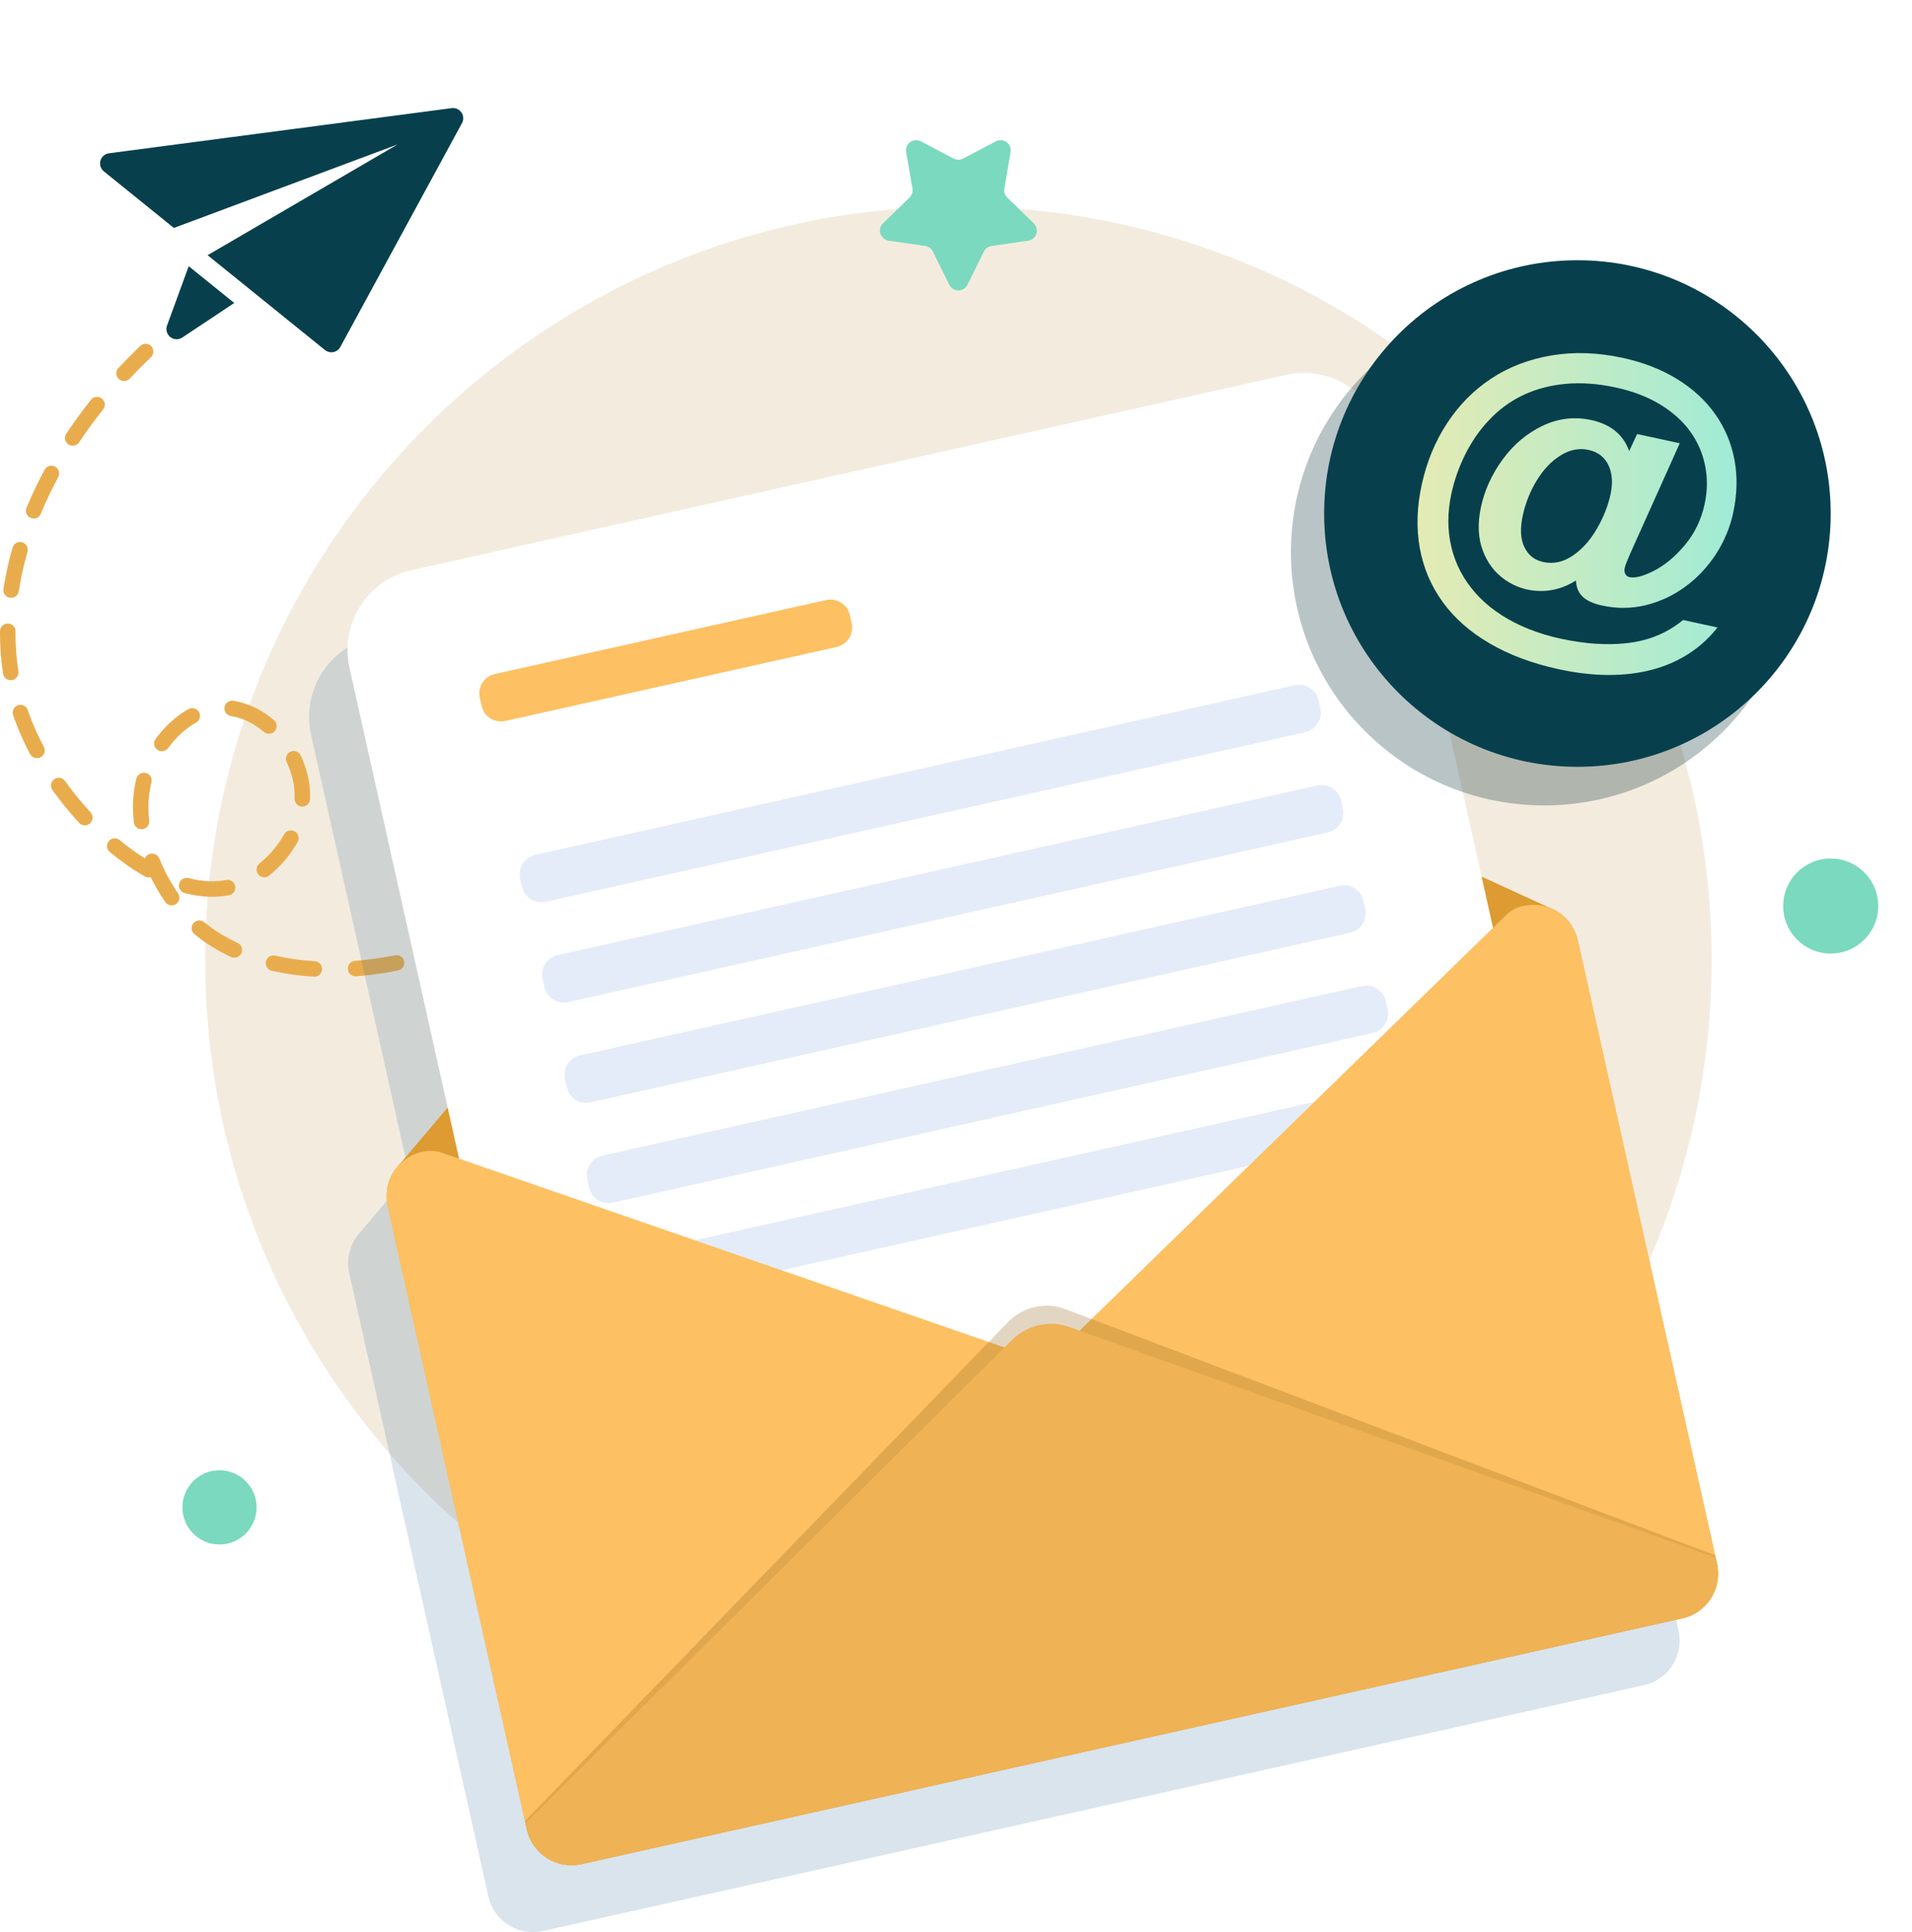
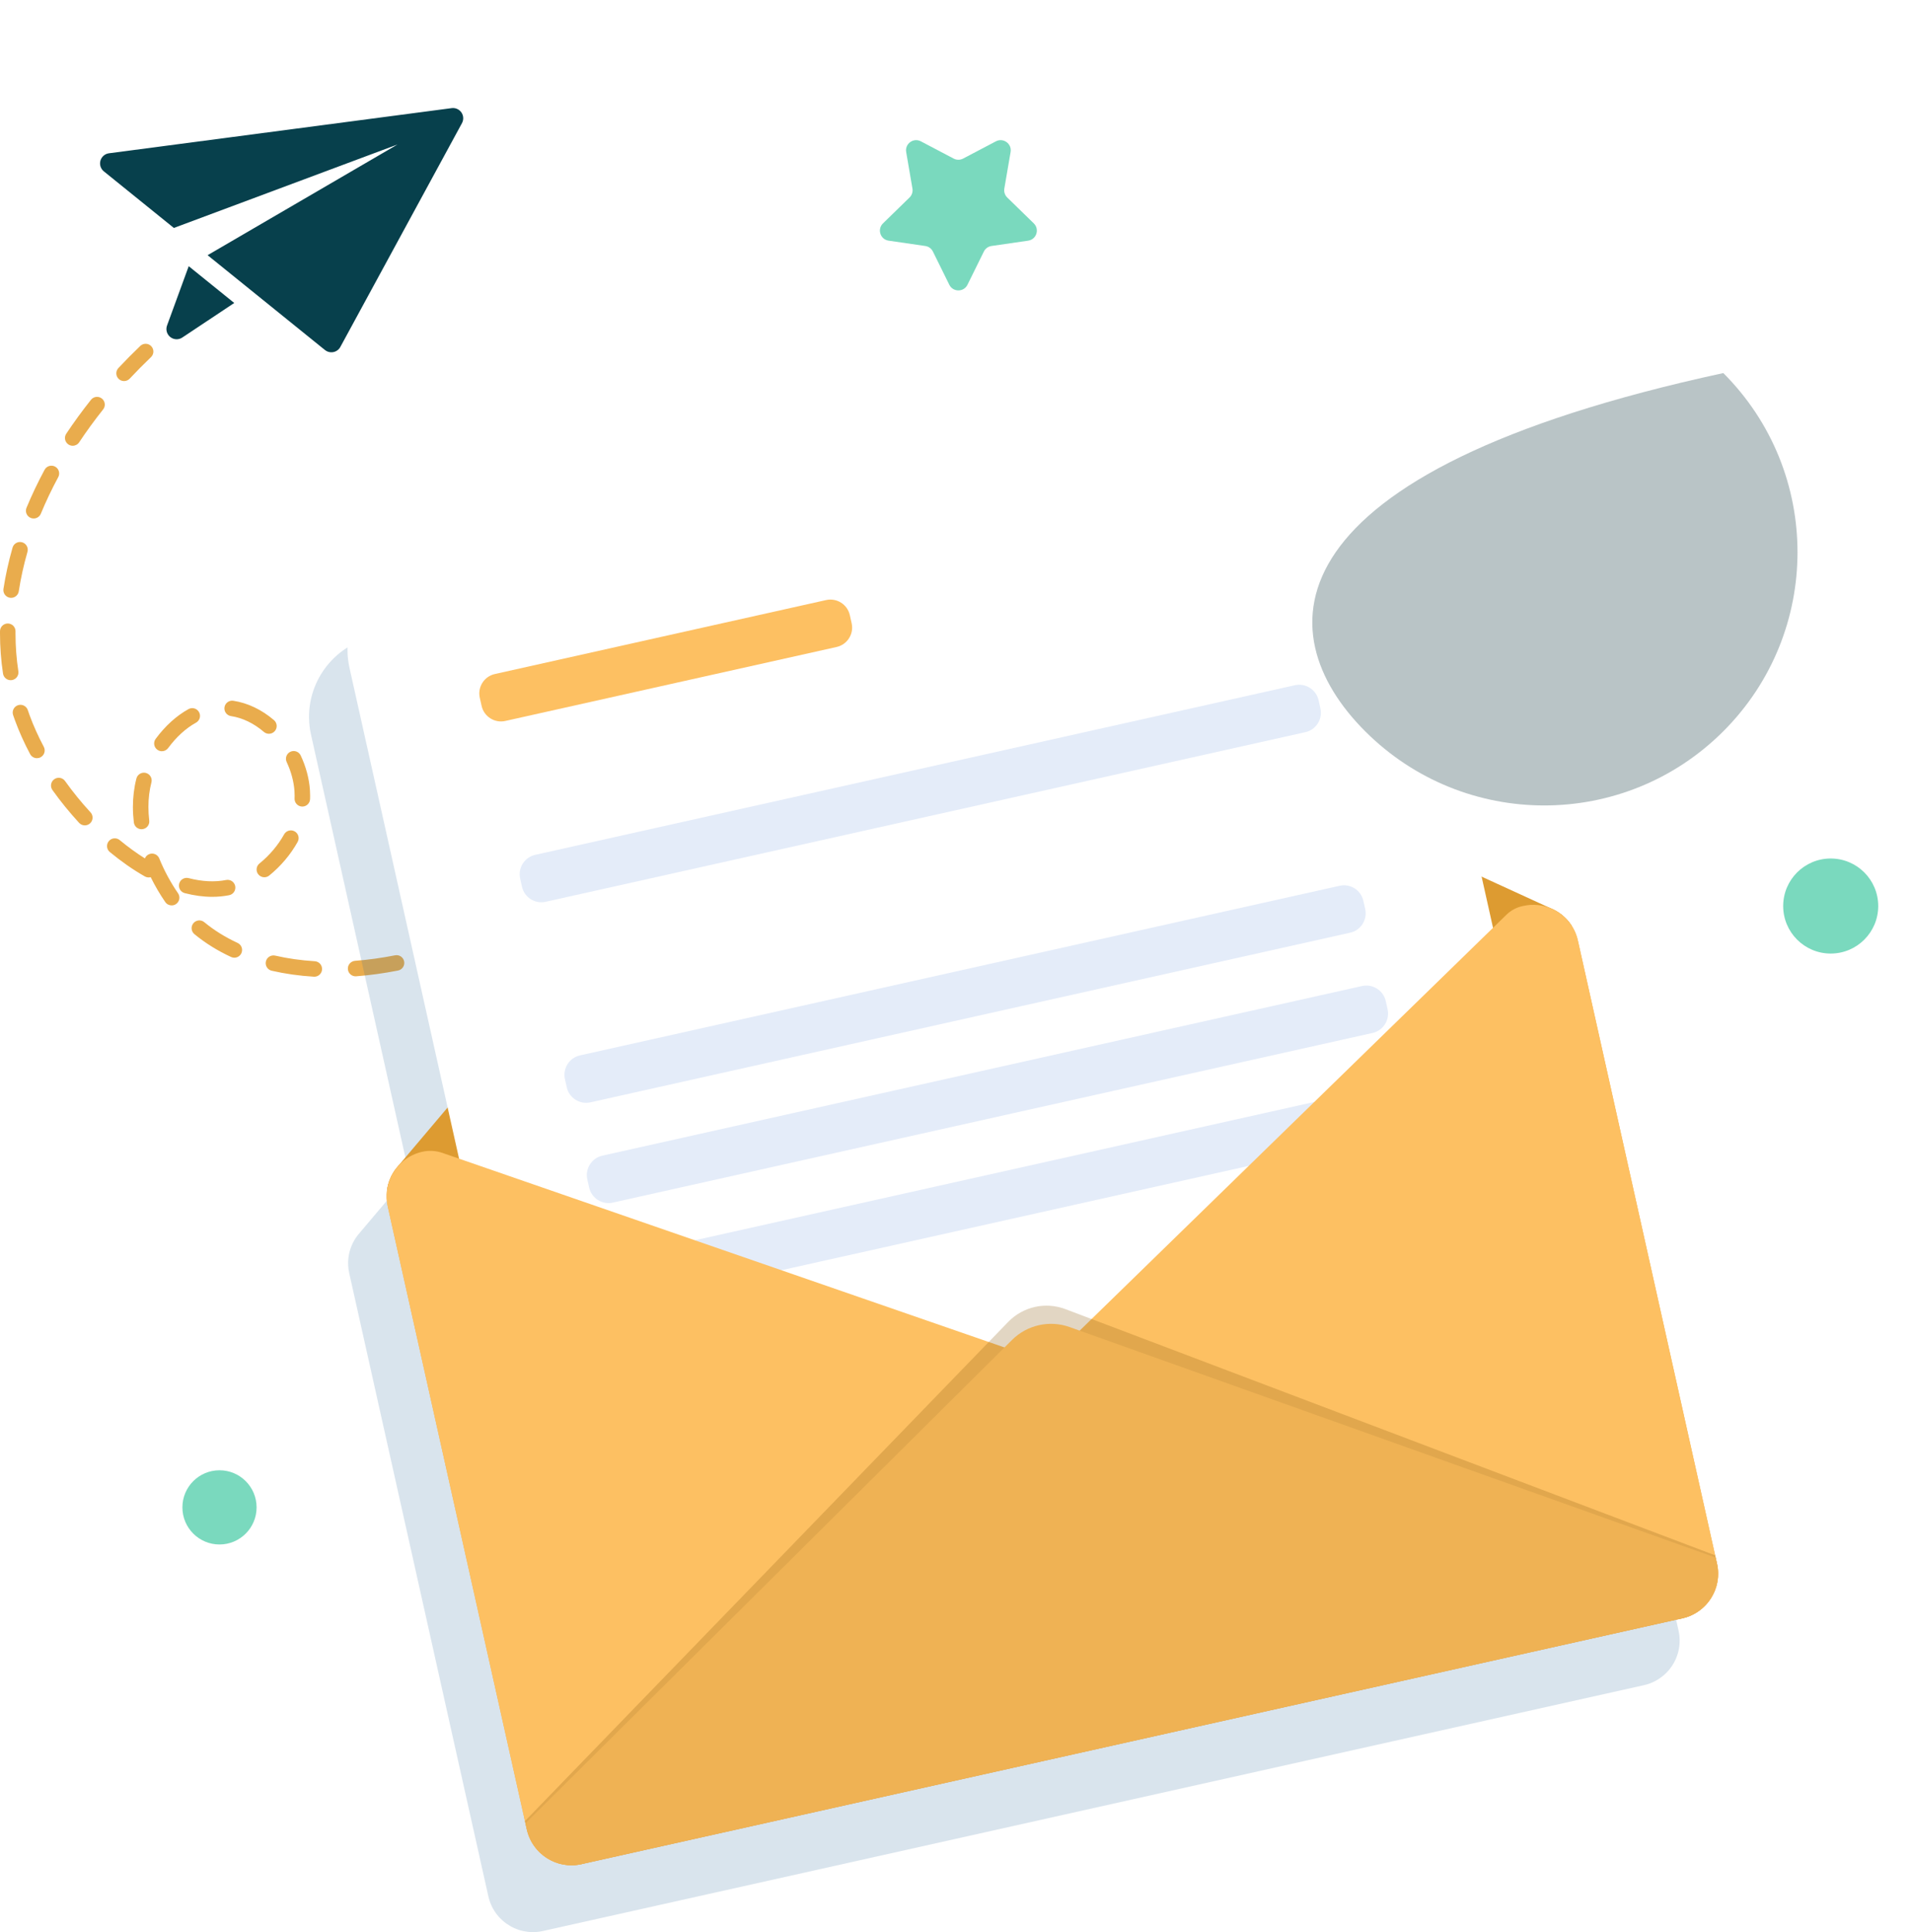
<svg xmlns="http://www.w3.org/2000/svg" width="191" height="193" viewBox="0 0 191 193" fill="none">
  <path d="M21.926 154.277C23.973 154.277 25.632 152.617 25.632 150.571C25.632 148.524 23.973 146.865 21.926 146.865C19.88 146.865 18.221 148.524 18.221 150.571C18.221 152.617 19.88 154.277 21.926 154.277Z" fill="#7AD9BE" />
  <path d="M182.879 95.25C185.501 95.25 187.626 93.125 187.626 90.503C187.626 87.882 185.501 85.756 182.879 85.756C180.257 85.756 178.132 87.882 178.132 90.503C178.132 93.125 180.257 95.25 182.879 95.25Z" fill="#7AD9BE" />
-   <path d="M95.739 171.118C137.295 171.118 170.983 137.43 170.983 95.874C170.983 54.318 137.295 20.63 95.739 20.63C54.183 20.63 20.495 54.318 20.495 95.874C20.495 137.43 54.183 171.118 95.739 171.118Z" fill="#A37207" fill-opacity="0.13" />
  <path d="M31.4 97.564C31.384 97.564 31.368 97.564 31.352 97.562C29.891 97.474 28.475 97.272 27.142 96.965C26.725 96.869 26.465 96.453 26.561 96.036C26.657 95.62 27.077 95.362 27.49 95.456C28.739 95.744 30.07 95.933 31.446 96.017C31.873 96.043 32.198 96.41 32.172 96.837C32.147 97.248 31.806 97.564 31.4 97.564ZM35.524 97.524C35.123 97.524 34.783 97.215 34.752 96.808C34.719 96.382 35.039 96.01 35.465 95.977C36.773 95.877 38.118 95.692 39.463 95.426C39.89 95.344 40.291 95.617 40.373 96.036C40.456 96.455 40.183 96.862 39.763 96.945C38.358 97.222 36.952 97.416 35.584 97.521C35.563 97.523 35.544 97.524 35.524 97.524ZM43.615 95.946C43.284 95.946 42.978 95.733 42.875 95.4C42.748 94.992 42.977 94.558 43.386 94.432C44.654 94.04 45.936 93.574 47.195 93.047C47.593 92.881 48.043 93.069 48.209 93.463C48.373 93.857 48.188 94.311 47.793 94.476C46.487 95.022 45.159 95.504 43.843 95.911C43.767 95.935 43.69 95.946 43.615 95.946ZM23.41 95.665C23.301 95.665 23.191 95.642 23.085 95.594C21.734 94.969 20.502 94.201 19.422 93.311C19.092 93.039 19.045 92.551 19.317 92.221C19.588 91.891 20.076 91.843 20.407 92.116C21.384 92.922 22.504 93.619 23.735 94.188C24.124 94.367 24.292 94.828 24.113 95.216C23.982 95.499 23.702 95.665 23.41 95.665ZM17.148 90.441C16.902 90.441 16.66 90.324 16.51 90.106C15.973 89.327 15.48 88.484 15.054 87.62C14.863 87.673 14.653 87.652 14.467 87.546C13.3 86.882 12.124 86.062 10.972 85.111C10.642 84.839 10.596 84.35 10.869 84.021C11.14 83.691 11.629 83.645 11.959 83.917C12.791 84.605 13.633 85.217 14.474 85.746C14.55 85.559 14.699 85.401 14.901 85.32C15.297 85.16 15.748 85.35 15.909 85.747C16.396 86.951 17.045 88.154 17.785 89.227C18.028 89.579 17.939 90.061 17.587 90.304C17.453 90.397 17.3 90.441 17.148 90.441ZM21.198 89.584C20.322 89.584 19.399 89.459 18.454 89.214C18.04 89.107 17.792 88.684 17.899 88.27C18.007 87.856 18.428 87.608 18.843 87.715C20.186 88.064 21.454 88.127 22.586 87.903C23.007 87.818 23.413 88.093 23.496 88.512C23.579 88.932 23.307 89.339 22.887 89.422C22.345 89.529 21.777 89.584 21.198 89.584ZM26.407 87.63C26.181 87.63 25.957 87.532 25.804 87.342C25.535 87.01 25.587 86.522 25.919 86.253C26.919 85.446 27.77 84.44 28.381 83.344C28.589 82.97 29.061 82.836 29.434 83.044C29.808 83.252 29.942 83.724 29.734 84.097C29.027 85.365 28.045 86.527 26.893 87.458C26.749 87.574 26.578 87.63 26.407 87.63ZM14.138 82.831C13.751 82.831 13.417 82.541 13.37 82.147C13.309 81.626 13.277 81.106 13.277 80.601C13.277 79.621 13.395 78.667 13.626 77.764C13.733 77.35 14.156 77.102 14.569 77.207C14.983 77.314 15.233 77.736 15.127 78.15C14.927 78.926 14.826 79.751 14.826 80.601C14.826 81.045 14.854 81.504 14.908 81.965C14.959 82.39 14.655 82.775 14.23 82.825C14.199 82.829 14.169 82.831 14.138 82.831ZM8.474 82.446C8.266 82.446 8.057 82.362 7.905 82.197C6.954 81.165 6.056 80.061 5.239 78.918C4.99 78.57 5.071 78.086 5.419 77.837C5.767 77.588 6.25 77.669 6.499 78.017C7.279 79.109 8.135 80.162 9.044 81.147C9.334 81.461 9.314 81.951 8.999 82.241C8.85 82.378 8.662 82.446 8.474 82.446ZM30.201 80.567C30.19 80.567 30.18 80.567 30.169 80.567C29.742 80.549 29.409 80.189 29.426 79.762C29.43 79.673 29.431 79.585 29.431 79.496C29.431 79.339 29.426 79.181 29.416 79.022C29.351 78.071 29.082 77.069 28.638 76.123C28.456 75.736 28.622 75.275 29.009 75.093C29.396 74.912 29.857 75.078 30.039 75.465C30.565 76.582 30.884 77.776 30.961 78.918C30.974 79.112 30.98 79.304 30.98 79.496C30.98 79.606 30.978 79.715 30.974 79.824C30.957 80.241 30.614 80.567 30.201 80.567ZM3.691 75.735C3.414 75.735 3.146 75.585 3.007 75.323C2.413 74.206 1.908 73.08 1.504 71.977C1.436 71.793 1.371 71.609 1.308 71.424C1.172 71.018 1.39 70.579 1.796 70.443C2.204 70.307 2.64 70.525 2.777 70.93C2.834 71.102 2.894 71.273 2.957 71.444C3.337 72.481 3.814 73.542 4.374 74.597C4.575 74.975 4.432 75.443 4.053 75.644C3.938 75.706 3.813 75.735 3.691 75.735ZM16.172 75.04C16.012 75.04 15.852 74.99 15.713 74.888C15.369 74.635 15.296 74.15 15.549 73.806C16.496 72.52 17.632 71.492 18.833 70.831C19.208 70.625 19.678 70.762 19.885 71.137C20.091 71.511 19.954 71.982 19.579 72.188C18.573 72.741 17.611 73.618 16.796 74.725C16.644 74.93 16.41 75.04 16.172 75.04ZM26.865 73.297C26.686 73.297 26.508 73.236 26.361 73.111C25.355 72.249 24.219 71.703 23.075 71.53C22.652 71.466 22.361 71.072 22.425 70.649C22.488 70.227 22.887 69.934 23.306 69.999C24.737 70.215 26.142 70.884 27.369 71.935C27.694 72.213 27.731 72.702 27.453 73.027C27.3 73.205 27.083 73.297 26.865 73.297ZM1.067 67.944C0.691 67.944 0.361 67.67 0.302 67.287C0.102 65.982 0 64.631 0 63.273L0.001 63.049C0.005 62.624 0.35 62.281 0.776 62.281C0.777 62.281 0.779 62.281 0.782 62.281C1.209 62.284 1.553 62.634 1.55 63.061L1.549 63.273C1.549 64.553 1.645 65.824 1.833 67.052C1.898 67.475 1.608 67.87 1.185 67.935C1.145 67.941 1.106 67.944 1.067 67.944ZM1.112 59.718C1.073 59.718 1.033 59.715 0.994 59.709C0.571 59.644 0.281 59.249 0.345 58.826C0.554 57.467 0.859 56.078 1.254 54.7C1.372 54.289 1.801 54.051 2.212 54.169C2.623 54.287 2.861 54.716 2.743 55.127C2.366 56.442 2.074 57.766 1.876 59.06C1.817 59.443 1.488 59.718 1.112 59.718ZM3.363 51.793C3.264 51.793 3.164 51.774 3.067 51.734C2.672 51.571 2.484 51.118 2.648 50.722C3.173 49.453 3.782 48.175 4.455 46.924C4.658 46.548 5.126 46.407 5.504 46.61C5.881 46.813 6.021 47.282 5.819 47.659C5.17 48.863 4.584 50.093 4.079 51.315C3.955 51.613 3.667 51.793 3.363 51.793ZM7.263 44.528C7.115 44.528 6.967 44.486 6.835 44.398C6.479 44.161 6.382 43.681 6.618 43.325C7.382 42.176 8.213 41.036 9.089 39.934C9.356 39.6 9.842 39.544 10.178 39.811C10.512 40.077 10.568 40.565 10.301 40.899C9.452 41.966 8.647 43.07 7.908 44.182C7.759 44.406 7.513 44.528 7.263 44.528ZM12.393 38.066C12.204 38.066 12.014 37.997 11.864 37.858C11.552 37.566 11.536 37.076 11.828 36.763C12.525 36.018 13.26 35.275 14.014 34.554C14.323 34.26 14.812 34.27 15.108 34.58C15.404 34.889 15.392 35.379 15.083 35.674C14.35 36.374 13.636 37.096 12.959 37.821C12.806 37.984 12.6 38.066 12.393 38.066Z" fill="#E9AC4D" />
  <path opacity="0.18" d="M167.789 163.819C167.789 163.814 167.789 163.807 167.79 163.802C167.788 163.795 167.789 163.783 167.788 163.776C167.787 163.723 167.786 163.666 167.782 163.614C167.777 163.558 167.776 163.502 167.767 163.447C167.766 163.424 167.765 163.402 167.763 163.376C167.76 163.361 167.76 163.346 167.757 163.332C167.752 163.295 167.748 163.258 167.741 163.226C167.736 163.189 167.732 163.152 167.724 163.116C167.71 163.036 167.696 162.959 167.679 162.884L167.636 162.689C167.636 162.689 167.636 162.688 167.636 162.688L167.491 162.041H167.491L153.78 100.629C153.763 100.553 153.742 100.475 153.721 100.4C153.709 100.346 153.692 100.289 153.673 100.236C153.655 100.172 153.633 100.109 153.608 100.047C153.589 99.994 153.569 99.942 153.547 99.89C153.527 99.837 153.505 99.789 153.482 99.738C153.452 99.672 153.424 99.611 153.39 99.546C153.324 99.417 153.253 99.289 153.173 99.167C153.172 99.163 153.168 99.16 153.167 99.157C153.116 99.081 153.065 99.005 153.011 98.934C152.819 98.667 152.598 98.424 152.354 98.21C152.297 98.159 152.236 98.108 152.172 98.058C152.033 97.945 151.89 97.844 151.74 97.753C151.692 97.722 151.643 97.691 151.592 97.665C151.527 97.626 151.461 97.588 151.389 97.555C151.381 97.549 151.368 97.544 151.356 97.54L151.085 97.414C151.085 97.414 151.085 97.41 151.082 97.415L144.163 94.245L134.357 50.324C133.373 45.92 129.007 43.148 124.604 44.131L37.261 63.632C32.858 64.615 30.085 68.982 31.068 73.385L40.874 117.303L35.957 123.119L35.766 123.347C35.757 123.357 35.748 123.366 35.742 123.375C35.244 124.013 34.919 124.778 34.813 125.593C34.747 126.108 34.767 126.641 34.886 127.175L48.707 189.076L48.742 189.233C48.742 189.234 48.742 189.234 48.742 189.234L48.786 189.429C48.812 189.544 48.84 189.655 48.876 189.765C48.884 189.79 48.892 189.815 48.9 189.841C48.906 189.86 48.912 189.879 48.918 189.898C48.922 189.909 48.925 189.92 48.928 189.931C48.928 189.931 48.929 189.932 48.929 189.932C48.933 189.943 48.938 189.953 48.942 189.964C48.964 190.029 48.989 190.097 49.014 190.162C49.02 190.172 49.023 190.186 49.029 190.196C49.04 190.221 49.052 190.246 49.063 190.27C49.075 190.297 49.087 190.323 49.099 190.349C49.105 190.363 49.111 190.376 49.118 190.39C49.123 190.402 49.129 190.414 49.135 190.427C49.169 190.496 49.204 190.565 49.241 190.634C49.249 190.647 49.257 190.66 49.265 190.675C49.281 190.703 49.298 190.731 49.315 190.759C49.332 190.79 49.349 190.822 49.369 190.851C49.414 190.92 49.461 190.993 49.506 191.059C49.508 191.061 49.51 191.063 49.512 191.066C49.544 191.112 49.58 191.155 49.614 191.199C49.629 191.219 49.642 191.241 49.657 191.26C49.7 191.318 49.751 191.375 49.798 191.433C49.805 191.441 49.813 191.449 49.821 191.458C49.831 191.47 49.843 191.481 49.854 191.493C49.884 191.527 49.913 191.56 49.947 191.593C49.96 191.606 49.975 191.617 49.988 191.63C50.045 191.688 50.102 191.745 50.162 191.8C50.174 191.811 50.185 191.825 50.198 191.836C50.258 191.891 50.32 191.94 50.383 191.99C50.414 192.015 50.445 192.039 50.476 192.063C50.522 192.098 50.567 192.133 50.612 192.164C50.63 192.177 50.651 192.187 50.67 192.2C50.757 192.259 50.845 192.315 50.936 192.368C50.965 192.385 50.993 192.402 51.023 192.418C51.059 192.439 51.095 192.46 51.132 192.48C51.28 192.557 51.431 192.627 51.587 192.688C51.613 192.698 51.64 192.706 51.666 192.716C51.705 192.73 51.743 192.746 51.782 192.758C51.843 192.779 51.905 192.799 51.966 192.819C52.008 192.831 52.05 192.839 52.092 192.849C52.139 192.861 52.186 192.872 52.233 192.883C52.279 192.893 52.325 192.904 52.371 192.913C52.446 192.928 52.521 192.937 52.596 192.948C52.609 192.95 52.621 192.953 52.634 192.954C52.663 192.958 52.69 192.966 52.719 192.969C52.755 192.973 52.794 192.976 52.832 192.98C52.851 192.981 52.87 192.983 52.89 192.985C52.893 192.985 52.897 192.985 52.9 192.986C52.997 192.994 53.092 192.996 53.187 192.997C53.214 192.999 53.237 193.001 53.263 192.999C53.275 192.999 53.288 192.998 53.3 192.998C53.318 192.997 53.336 192.996 53.354 192.996C53.413 192.995 53.471 192.995 53.53 192.989C53.534 192.989 53.539 192.988 53.543 192.988C53.558 192.987 53.572 192.985 53.587 192.984C53.604 192.983 53.62 192.982 53.638 192.98C53.673 192.978 53.708 192.973 53.743 192.969C53.758 192.967 53.774 192.966 53.79 192.964C53.802 192.963 53.814 192.963 53.826 192.961C53.881 192.952 53.94 192.943 53.995 192.934C54.075 192.92 54.155 192.906 54.234 192.888L163.974 168.387L164.219 168.332C164.299 168.314 164.377 168.293 164.456 168.272C164.509 168.256 164.566 168.239 164.619 168.224C164.638 168.22 164.651 168.213 164.666 168.21C164.69 168.2 164.718 168.19 164.742 168.181C164.757 168.178 164.77 168.171 164.785 168.168C164.817 168.157 164.845 168.147 164.873 168.137C164.876 168.133 164.879 168.132 164.886 168.13C164.921 168.115 164.959 168.099 164.993 168.083C165.022 168.073 165.053 168.063 165.08 168.049C165.085 168.046 165.091 168.044 165.096 168.041C165.097 168.041 165.098 168.041 165.098 168.04C165.137 168.022 165.175 168.004 165.214 167.985C165.299 167.943 165.384 167.901 165.468 167.853C165.471 167.851 165.474 167.849 165.477 167.847C165.497 167.836 165.516 167.824 165.536 167.812C165.561 167.797 165.587 167.783 165.612 167.767C165.625 167.761 165.642 167.749 165.655 167.742C165.669 167.736 165.678 167.726 165.692 167.719C165.712 167.706 165.729 167.689 165.749 167.675C165.925 167.559 166.093 167.433 166.249 167.295C166.253 167.291 166.257 167.289 166.261 167.285C166.287 167.264 166.312 167.24 166.337 167.216C166.362 167.195 166.384 167.175 166.406 167.151C166.434 167.126 166.462 167.097 166.489 167.068C166.5 167.057 166.512 167.043 166.525 167.03C166.537 167.017 166.549 167.003 166.561 166.99C166.605 166.944 166.646 166.897 166.687 166.853C166.693 166.845 166.699 166.836 166.705 166.83C166.732 166.799 166.757 166.765 166.783 166.732C166.807 166.702 166.83 166.673 166.854 166.642C166.862 166.631 166.871 166.621 166.879 166.61C166.885 166.601 166.894 166.591 166.9 166.582C166.923 166.551 166.946 166.519 166.966 166.488C166.987 166.465 167.004 166.438 167.02 166.411C167.035 166.389 167.048 166.368 167.061 166.347C167.076 166.324 167.091 166.299 167.105 166.276C167.134 166.229 167.164 166.183 167.19 166.135C167.217 166.089 167.244 166.038 167.27 165.987C167.285 165.958 167.299 165.93 167.314 165.9C167.353 165.823 167.389 165.745 167.426 165.666C167.437 165.632 167.452 165.599 167.466 165.563C167.474 165.541 167.482 165.519 167.49 165.497C167.51 165.444 167.531 165.39 167.549 165.336C167.564 165.302 167.571 165.266 167.583 165.233C167.594 165.197 167.605 165.164 167.616 165.128C167.627 165.091 167.637 165.051 167.645 165.019C167.674 164.914 167.695 164.803 167.717 164.696C167.715 164.689 167.72 164.677 167.721 164.665C167.724 164.63 167.732 164.594 167.738 164.555C167.745 164.516 167.75 164.473 167.756 164.43C167.758 164.426 167.757 164.422 167.757 164.418C167.762 164.384 167.764 164.348 167.767 164.312C167.77 164.28 167.773 164.247 167.776 164.215C167.777 164.199 167.779 164.183 167.78 164.167C167.782 164.159 167.783 164.148 167.782 164.14C167.783 164.095 167.787 164.045 167.787 163.995C167.789 163.968 167.79 163.942 167.788 163.916C167.791 163.901 167.789 163.885 167.787 163.87C167.787 163.853 167.789 163.836 167.789 163.819Z" fill="#306C9E" />
  <path d="M157.622 93.951L171.522 156.205C171.539 156.281 171.552 156.357 171.566 156.437C171.574 156.473 171.579 156.51 171.583 156.547C171.591 156.58 171.595 156.616 171.599 156.653C171.603 156.668 171.602 156.683 171.606 156.697C171.608 156.724 171.609 156.746 171.61 156.768C171.619 156.823 171.62 156.88 171.625 156.936C171.629 156.988 171.63 157.044 171.63 157.097C171.632 157.123 171.631 157.15 171.629 157.177C171.633 157.195 171.635 157.217 171.631 157.237C171.633 157.263 171.632 157.29 171.63 157.317C171.63 157.366 171.626 157.416 171.625 157.462C171.626 157.469 171.625 157.481 171.623 157.489C171.616 157.574 171.612 157.658 171.6 157.74C171.601 157.744 171.601 157.747 171.599 157.752C171.593 157.795 171.588 157.837 171.581 157.877C171.575 157.916 171.568 157.952 171.564 157.987C171.563 157.998 171.558 158.011 171.56 158.018C171.538 158.125 171.517 158.236 171.488 158.341C171.48 158.373 171.47 158.413 171.459 158.449C171.448 158.486 171.437 158.519 171.426 158.555C171.414 158.588 171.407 158.624 171.392 158.657C171.37 158.727 171.343 158.797 171.317 158.863C171.3 158.909 171.282 158.947 171.269 158.988C171.225 159.081 171.185 159.173 171.137 159.263C171.103 159.331 171.068 159.396 171.033 159.457C170.998 159.521 170.959 159.583 170.92 159.645C170.904 159.675 170.883 159.702 170.864 159.733C170.847 159.76 170.83 159.786 170.809 159.81C170.789 159.841 170.766 159.872 170.743 159.904C170.737 159.913 170.728 159.923 170.722 159.931C170.667 160.008 170.608 160.082 170.548 160.152C170.542 160.157 170.536 160.166 170.531 160.175C170.482 160.227 170.434 160.284 170.381 160.337C170.363 160.356 170.348 160.375 170.332 160.389C170.305 160.418 170.277 160.447 170.249 160.473C170.228 160.496 170.206 160.516 170.18 160.537C170.155 160.562 170.13 160.586 170.104 160.607C169.928 160.767 169.737 160.912 169.535 161.041C169.521 161.048 169.512 161.057 169.499 161.064C169.485 161.071 169.468 161.082 169.455 161.089C169.408 161.118 169.362 161.148 169.311 161.174C169.227 161.223 169.142 161.265 169.057 161.307C169.012 161.328 168.968 161.349 168.923 161.37C168.896 161.384 168.865 161.395 168.836 161.405C168.802 161.42 168.764 161.436 168.729 161.452C168.722 161.453 168.719 161.454 168.716 161.458C168.688 161.468 168.66 161.478 168.628 161.489C168.614 161.492 168.6 161.499 168.586 161.503C168.561 161.512 168.533 161.522 168.509 161.531C168.494 161.534 168.481 161.541 168.463 161.545C168.409 161.561 168.352 161.577 168.299 161.593C168.221 161.614 168.142 161.636 168.063 161.653L58.077 186.21C57.998 186.228 57.918 186.242 57.838 186.256C57.783 186.264 57.724 186.274 57.669 186.282C57.607 186.292 57.544 186.299 57.481 186.302C57.444 186.306 57.407 186.31 57.373 186.311C57.284 186.319 57.193 186.32 57.106 186.321C57.08 186.323 57.057 186.32 57.03 186.319C56.935 186.317 56.84 186.316 56.744 186.307C56.685 186.301 56.632 186.298 56.577 186.291C56.317 186.262 56.059 186.21 55.809 186.141C55.748 186.12 55.687 186.1 55.625 186.08C55.556 186.057 55.486 186.031 55.419 186.005C55.008 185.843 54.626 185.625 54.278 185.354C54.196 185.293 54.117 185.228 54.041 185.158C53.781 184.928 53.55 184.669 53.349 184.381C53.304 184.315 53.257 184.242 53.212 184.173C53.166 184.103 53.127 184.029 53.083 183.955C53.044 183.881 53.005 183.806 52.969 183.731C52.934 183.659 52.904 183.59 52.872 183.518C52.866 183.508 52.863 183.493 52.857 183.483C52.83 183.414 52.802 183.34 52.779 183.27C52.775 183.267 52.773 183.26 52.771 183.252C52.751 183.196 52.735 183.143 52.719 183.086C52.683 182.977 52.655 182.866 52.629 182.75L38.729 120.496C38.61 119.962 38.59 119.429 38.656 118.915C38.762 118.1 39.087 117.334 39.585 116.697C39.59 116.688 39.6 116.678 39.609 116.669L39.8 116.441C40.41 115.763 41.229 115.262 42.189 115.048L152.174 90.491C152.282 90.467 152.388 90.447 152.495 90.435C152.512 90.427 152.534 90.426 152.553 90.425C152.656 90.41 152.763 90.398 152.863 90.39C152.886 90.389 152.912 90.387 152.934 90.386C153.024 90.381 153.115 90.38 153.202 90.383C153.225 90.382 153.247 90.38 153.271 90.383C153.381 90.385 153.488 90.391 153.597 90.401C153.697 90.409 153.802 90.423 153.9 90.439C154.041 90.461 154.181 90.494 154.318 90.531C154.394 90.548 154.471 90.569 154.545 90.594C154.674 90.633 154.802 90.681 154.925 90.737C154.927 90.732 154.928 90.736 154.928 90.736L155.199 90.861C155.211 90.866 155.223 90.871 155.232 90.876C155.304 90.909 155.369 90.948 155.435 90.986C155.486 91.013 155.535 91.043 155.583 91.074C155.732 91.166 155.876 91.266 156.015 91.379C156.079 91.429 156.139 91.48 156.196 91.532C156.441 91.746 156.662 91.988 156.854 92.256C156.908 92.327 156.959 92.403 157.01 92.478C157.011 92.482 157.015 92.485 157.016 92.488C157.096 92.611 157.166 92.739 157.233 92.868C157.266 92.932 157.295 92.994 157.325 93.059C157.348 93.111 157.37 93.159 157.389 93.211C157.412 93.263 157.432 93.316 157.451 93.368C157.476 93.431 157.498 93.494 157.516 93.558C157.535 93.611 157.552 93.667 157.564 93.722C157.584 93.796 157.605 93.875 157.622 93.951Z" fill="#EFB254" />
  <path d="M157.016 92.489L38.656 118.915C38.762 118.1 39.087 117.334 39.585 116.697C39.59 116.688 39.6 116.679 39.609 116.669L39.8 116.441L85.342 62.572C86.68 60.986 88.913 60.487 90.799 61.354L154.925 90.737C154.927 90.732 154.928 90.736 154.928 90.736L155.199 90.861C155.211 90.866 155.223 90.871 155.232 90.876C155.304 90.909 155.369 90.948 155.435 90.986C155.486 91.013 155.535 91.043 155.583 91.074C155.732 91.166 155.876 91.266 156.015 91.379C156.079 91.429 156.139 91.48 156.196 91.532C156.441 91.746 156.662 91.988 156.854 92.256C156.908 92.327 156.959 92.403 157.01 92.478C157.011 92.482 157.015 92.485 157.016 92.489Z" fill="#DD9B31" />
  <path d="M159.124 137.364L55.836 160.425L34.911 66.707C33.928 62.303 36.7 57.937 41.104 56.954L128.446 37.453C132.849 36.469 137.216 39.242 138.199 43.645L159.124 137.364Z" fill="white" />
  <path d="M130.404 73.135L54.508 90.08C53.445 90.317 52.381 89.642 52.143 88.578L51.96 87.756C51.722 86.693 52.398 85.629 53.461 85.391L129.357 68.446C130.42 68.209 131.484 68.885 131.722 69.948L131.905 70.77C132.143 71.833 131.467 72.897 130.404 73.135Z" fill="#E4ECF9" />
-   <path d="M132.64 83.15L56.744 100.096C55.681 100.333 54.617 99.658 54.379 98.594L54.196 97.772C53.959 96.709 54.634 95.645 55.698 95.407L131.593 78.462C132.657 78.225 133.721 78.9 133.958 79.964L134.142 80.786C134.379 81.849 133.703 82.913 132.64 83.15Z" fill="#E4ECF9" />
  <path d="M134.877 93.166L58.981 110.112C57.917 110.349 56.853 109.674 56.616 108.61L56.432 107.788C56.195 106.725 56.871 105.661 57.934 105.424L133.83 88.478C134.893 88.241 135.957 88.916 136.194 89.98L136.378 90.802C136.615 91.865 135.94 92.929 134.877 93.166Z" fill="#E4ECF9" />
  <path d="M137.113 103.182L61.217 120.128C60.154 120.365 59.09 119.689 58.852 118.626L58.669 117.804C58.431 116.741 59.107 115.677 60.17 115.439L136.066 98.494C137.129 98.257 138.193 98.932 138.431 99.996L138.614 100.817C138.852 101.881 138.176 102.945 137.113 103.182Z" fill="#E4ECF9" />
  <path d="M139.349 113.198L63.453 130.144C62.39 130.381 61.326 129.705 61.089 128.642L60.905 127.82C60.667 126.757 61.343 125.693 62.407 125.455L138.302 108.51C139.366 108.272 140.43 108.948 140.667 110.011L140.851 110.833C141.088 111.897 140.412 112.961 139.349 113.198Z" fill="#E4ECF9" />
  <path d="M83.575 64.627L50.476 72.017C49.413 72.255 48.348 71.579 48.111 70.516L47.927 69.694C47.69 68.631 48.366 67.567 49.429 67.329L82.528 59.939C83.592 59.702 84.656 60.377 84.893 61.441L85.077 62.263C85.314 63.326 84.639 64.39 83.575 64.627Z" fill="#FDC062" />
  <path d="M105.5 140.02L105.501 140.024C105.37 140.25 105.203 140.469 105.001 140.665L58.323 186.155L58.077 186.21C57.627 186.311 57.179 186.342 56.744 186.307C56.682 186.302 56.62 186.297 56.562 186.291C55.797 186.204 55.072 185.923 54.455 185.485C54.397 185.445 54.338 185.402 54.278 185.354C54.105 185.223 53.943 185.073 53.79 184.914C53.736 184.862 53.69 184.808 53.641 184.755C53.594 184.697 53.543 184.64 53.5 184.582C53.088 184.06 52.783 183.443 52.629 182.75L38.729 120.496C38.61 119.962 38.59 119.429 38.656 118.915C38.762 118.1 39.087 117.334 39.585 116.697C39.59 116.688 39.6 116.678 39.609 116.669L39.8 116.441C40.41 115.763 41.229 115.262 42.189 115.048C42.854 114.899 43.547 114.939 44.19 115.161L48.614 116.692L98.469 133.946L100.344 134.595L103.922 135.833C104.188 135.925 104.433 136.052 104.647 136.201L104.648 136.204C105.865 137.057 106.239 138.734 105.5 140.02Z" fill="#FDC062" />
  <path d="M157.623 93.951L171.522 156.205C171.539 156.281 171.553 156.357 171.567 156.437C171.575 156.473 171.579 156.51 171.584 156.547C171.591 156.58 171.595 156.617 171.6 156.653C171.603 156.668 171.603 156.683 171.606 156.698C171.608 156.724 171.609 156.746 171.61 156.768C171.619 156.823 171.62 156.88 171.625 156.936C171.629 156.988 171.63 157.044 171.631 157.097C171.632 157.104 171.631 157.116 171.633 157.123C171.632 157.138 171.633 157.157 171.63 157.177C171.634 157.195 171.635 157.217 171.632 157.237C171.634 157.263 171.632 157.29 171.631 157.317C171.63 157.366 171.629 157.412 171.625 157.462C171.627 157.469 171.625 157.481 171.623 157.489C171.62 157.573 171.612 157.658 171.6 157.74C171.601 157.744 171.602 157.747 171.599 157.752C171.593 157.795 171.591 157.833 171.581 157.877C171.578 157.912 171.571 157.947 171.564 157.987C171.562 157.995 171.561 158.006 171.56 158.018C171.538 158.125 171.518 158.236 171.488 158.341C171.48 158.373 171.47 158.413 171.459 158.449C171.449 158.486 171.437 158.519 171.426 158.555C171.415 158.588 171.407 158.624 171.392 158.657C171.37 158.727 171.344 158.797 171.317 158.863C171.301 158.909 171.283 158.947 171.269 158.988C171.226 159.084 171.182 159.174 171.138 159.263C171.104 159.331 171.069 159.396 171.033 159.457C170.998 159.521 170.959 159.583 170.92 159.645C170.904 159.675 170.883 159.702 170.864 159.733C170.847 159.76 170.83 159.786 170.809 159.81C170.789 159.841 170.766 159.872 170.743 159.904C170.737 159.913 170.728 159.923 170.723 159.931C170.668 160.008 170.609 160.082 170.549 160.152C170.542 160.157 170.537 160.166 170.531 160.175C170.482 160.227 170.434 160.284 170.382 160.337C170.363 160.356 170.348 160.375 170.333 160.389C170.305 160.418 170.277 160.447 170.249 160.473C170.228 160.496 170.206 160.516 170.18 160.537C170.155 160.562 170.131 160.586 170.105 160.607C169.929 160.767 169.738 160.912 169.535 161.041C169.522 161.048 169.509 161.058 169.499 161.064C169.485 161.071 169.469 161.082 169.455 161.089C169.409 161.118 169.362 161.148 169.311 161.174C169.228 161.223 169.142 161.265 169.057 161.307C169.013 161.328 168.968 161.349 168.924 161.37C168.896 161.384 168.865 161.395 168.837 161.405C168.802 161.42 168.764 161.436 168.73 161.452L168.719 161.454C168.687 161.465 168.656 161.479 168.628 161.489C168.614 161.493 168.6 161.499 168.586 161.503C168.561 161.512 168.537 161.521 168.509 161.531C168.494 161.534 168.481 161.541 168.463 161.545C168.41 161.561 168.353 161.577 168.299 161.593C168.221 161.614 168.142 161.636 168.063 161.653L167.818 161.708L106.224 140.392C105.957 140.301 105.713 140.173 105.501 140.024L105.501 140.02C104.281 139.168 103.908 137.498 104.649 136.204L104.648 136.201C104.776 135.975 104.942 135.756 105.145 135.56L107.853 132.918L109.274 131.533L147.059 94.712L150.486 91.373C150.925 90.945 151.474 90.648 152.072 90.514L152.174 90.491C152.283 90.467 152.388 90.448 152.495 90.435C152.512 90.427 152.535 90.426 152.554 90.426C152.656 90.41 152.763 90.398 152.864 90.39C152.886 90.389 152.912 90.387 152.935 90.386C153.024 90.381 153.115 90.38 153.203 90.383C153.225 90.382 153.248 90.38 153.271 90.383C153.381 90.385 153.489 90.391 153.597 90.401C153.697 90.409 153.803 90.423 153.901 90.439C154.042 90.461 154.182 90.494 154.319 90.531C154.395 90.549 154.471 90.569 154.545 90.594C154.675 90.634 154.803 90.681 154.925 90.737C154.928 90.732 154.929 90.736 154.929 90.736L155.199 90.861C155.211 90.866 155.224 90.871 155.233 90.876C155.304 90.909 155.37 90.948 155.435 90.986C155.486 91.013 155.535 91.043 155.584 91.074C155.733 91.166 155.876 91.266 156.015 91.379C156.079 91.429 156.14 91.48 156.197 91.532C156.442 91.746 156.662 91.988 156.855 92.256C156.908 92.327 156.959 92.403 157.01 92.479C157.011 92.482 157.016 92.485 157.016 92.489C157.097 92.611 157.167 92.739 157.234 92.868C157.267 92.932 157.296 92.994 157.326 93.059C157.349 93.111 157.371 93.159 157.39 93.212C157.413 93.263 157.432 93.316 157.451 93.368C157.477 93.431 157.498 93.494 157.516 93.558C157.536 93.611 157.552 93.668 157.564 93.722C157.584 93.796 157.606 93.875 157.623 93.951Z" fill="#FDC062" />
  <path opacity="0.25" d="M171.334 155.362L171.478 156.01C172.051 158.577 170.522 161.104 168.062 161.653L58.077 186.21C55.617 186.759 53.158 185.123 52.585 182.555L52.44 181.908L100.701 132.058C102.199 130.51 104.435 130.011 106.449 130.774L171.334 155.362Z" fill="#8E5F13" />
  <path d="M171.383 155.585L171.522 156.205C172.071 158.665 170.522 161.104 168.062 161.653L58.077 186.21C55.618 186.759 53.178 185.21 52.629 182.751L52.49 182.13L101.1 133.843C102.609 132.344 104.845 131.844 106.848 132.559L171.383 155.585Z" fill="#EFB254" />
  <g opacity="0.28" filter="url(#filter0_f_1638_2022)">
-     <path d="M172.152 73.047C182.033 63.166 182.033 47.146 172.152 37.265C162.272 27.385 146.252 27.385 136.371 37.265C126.49 47.146 126.49 63.166 136.371 73.046C146.252 82.927 162.272 82.927 172.152 73.047Z" fill="#052B33" />
+     <path d="M172.152 73.047C182.033 63.166 182.033 47.146 172.152 37.265C126.49 47.146 126.49 63.166 136.371 73.046C146.252 82.927 162.272 82.927 172.152 73.047Z" fill="#052B33" />
  </g>
-   <path d="M157.577 76.597C171.551 76.597 182.878 65.27 182.878 51.296C182.878 37.323 171.551 25.995 157.577 25.995C143.604 25.995 132.276 37.323 132.276 51.296C132.276 65.27 143.604 76.597 157.577 76.597Z" fill="#07404C" />
-   <path d="M162.748 45.059L163.539 43.355L167.799 44.277L162.844 55.316C162.534 56.015 162.355 56.483 162.303 56.72C162.25 56.967 162.27 57.174 162.364 57.341C162.456 57.507 162.589 57.609 162.762 57.647C163.343 57.772 164.175 57.555 165.259 56.996C166.343 56.436 167.368 55.577 168.333 54.418C169.299 53.258 169.95 51.904 170.285 50.355C170.564 49.064 170.582 47.795 170.339 46.549C170.097 45.303 169.603 44.161 168.86 43.121C168.116 42.082 167.115 41.179 165.857 40.411C164.598 39.643 163.108 39.073 161.387 38.701C159.633 38.322 157.976 38.202 156.414 38.343C154.852 38.484 153.424 38.862 152.131 39.478C150.839 40.093 149.684 40.95 148.67 42.048C147.777 43.003 147.014 44.111 146.381 45.37C145.748 46.63 145.281 47.953 144.981 49.341C144.581 51.191 144.583 52.963 144.989 54.655C145.394 56.347 146.186 57.864 147.366 59.206C148.545 60.548 150.082 61.652 151.978 62.518C153.874 63.384 156.104 63.959 158.666 64.244C160.707 64.437 162.491 64.35 164.018 63.982C165.544 63.614 166.917 62.931 168.135 61.934L171.572 62.677C170.763 63.707 169.812 64.577 168.719 65.286C167.625 65.996 166.409 66.529 165.07 66.887C163.731 67.245 162.28 67.424 160.714 67.423C159.149 67.422 157.485 67.231 155.72 66.849C153.074 66.277 150.766 65.415 148.797 64.263C146.828 63.11 145.261 61.724 144.097 60.104C142.933 58.484 142.176 56.687 141.826 54.714C141.475 52.741 141.537 50.657 142.012 48.462C142.508 46.171 143.353 44.113 144.547 42.288C145.742 40.463 147.216 38.971 148.969 37.814C150.723 36.656 152.725 35.887 154.975 35.506C157.225 35.127 159.598 35.206 162.093 35.746C164.137 36.188 165.947 36.892 167.523 37.858C169.099 38.823 170.374 39.998 171.348 41.379C172.321 42.761 172.962 44.288 173.271 45.959C173.579 47.63 173.534 49.392 173.133 51.242C172.822 52.683 172.258 54.039 171.442 55.31C170.627 56.58 169.618 57.663 168.417 58.557C167.216 59.452 165.895 60.078 164.455 60.437C163.015 60.796 161.542 60.812 160.036 60.486C159.165 60.297 158.519 60.003 158.099 59.602C157.679 59.202 157.458 58.661 157.436 57.981C156.3 58.704 155.098 59.055 153.83 59.033C152.562 59.013 151.408 58.645 150.369 57.93C149.33 57.216 148.578 56.228 148.114 54.968C147.648 53.708 147.591 52.265 147.943 50.641C148.308 48.952 149.031 47.368 150.111 45.89C151.191 44.412 152.513 43.296 154.078 42.542C155.643 41.789 157.27 41.594 158.959 41.959C160.896 42.378 162.159 43.412 162.748 45.059ZM152.113 51.509C151.834 52.8 151.889 53.847 152.278 54.652C152.667 55.457 153.297 55.954 154.169 56.142C155.179 56.361 156.157 56.15 157.101 55.51C158.044 54.869 158.848 53.976 159.513 52.831C160.177 51.685 160.634 50.536 160.883 49.386C161.006 48.816 161.05 48.287 161.015 47.801C160.979 47.315 160.867 46.871 160.678 46.469C160.489 46.069 160.228 45.739 159.895 45.481C159.563 45.223 159.16 45.043 158.686 44.941C157.739 44.736 156.807 44.92 155.89 45.493C154.972 46.066 154.181 46.897 153.518 47.986C152.854 49.076 152.386 50.25 152.113 51.509Z" fill="url(#paint0_linear_1638_2022)" />
  <path d="M96.209 15.841L99.486 14.118C100.228 13.728 101.096 14.359 100.954 15.185L100.328 18.834C100.272 19.162 100.381 19.497 100.619 19.729L103.27 22.313C103.871 22.899 103.539 23.919 102.709 24.039L99.046 24.572C98.716 24.619 98.431 24.826 98.284 25.125L96.646 28.445C96.275 29.197 95.202 29.197 94.831 28.445L93.193 25.125C93.045 24.826 92.76 24.619 92.431 24.572L88.767 24.039C87.937 23.919 87.606 22.899 88.207 22.313L90.857 19.729C91.096 19.497 91.205 19.162 91.148 18.834L90.523 15.185C90.381 14.359 91.249 13.728 91.991 14.118L95.267 15.841C95.562 15.996 95.915 15.996 96.209 15.841Z" fill="#7AD9BE" />
  <g clip-path="url(#clip0_1638_2022)">
    <path d="M18.852 26.59L16.686 32.517C16.535 32.931 16.667 33.395 17.013 33.669C17.099 33.737 17.195 33.789 17.295 33.826C17.594 33.935 17.934 33.9 18.209 33.717L23.4 30.265L18.852 26.59Z" fill="#07404C" />
    <path d="M46.094 11.235C45.876 10.919 45.5 10.75 45.12 10.801L10.882 15.312C10.478 15.365 10.144 15.655 10.033 16.047C9.922 16.441 10.057 16.861 10.373 17.117L17.368 22.77L39.708 14.434L20.738 25.491L32.461 34.964C32.549 35.033 32.647 35.089 32.752 35.128C32.925 35.191 33.115 35.207 33.301 35.17C33.598 35.111 33.854 34.922 33.998 34.657L46.149 12.301C46.332 11.962 46.311 11.552 46.094 11.235Z" fill="#07404C" />
  </g>
  <defs>
    <filter id="filter0_f_1638_2022" x="121.96" y="22.855" width="64.603" height="64.602" filterUnits="userSpaceOnUse" color-interpolation-filters="sRGB">
      <feFlood flood-opacity="0" result="BackgroundImageFix" />
      <feBlend mode="normal" in="SourceGraphic" in2="BackgroundImageFix" result="shape" />
      <feGaussianBlur stdDeviation="3.5" result="effect1_foregroundBlur_1638_2022" />
    </filter>
    <linearGradient id="paint0_linear_1638_2022" x1="141.603" y1="51.347" x2="173.472" y2="51.347" gradientUnits="userSpaceOnUse">
      <stop stop-color="#E4EBB3" />
      <stop offset="1" stop-color="#A0EBD6" />
    </linearGradient>
    <clipPath id="clip0_1638_2022">
      <rect width="32.651" height="32.651" fill="white" transform="translate(15.893) rotate(20.069)" />
    </clipPath>
  </defs>
</svg>